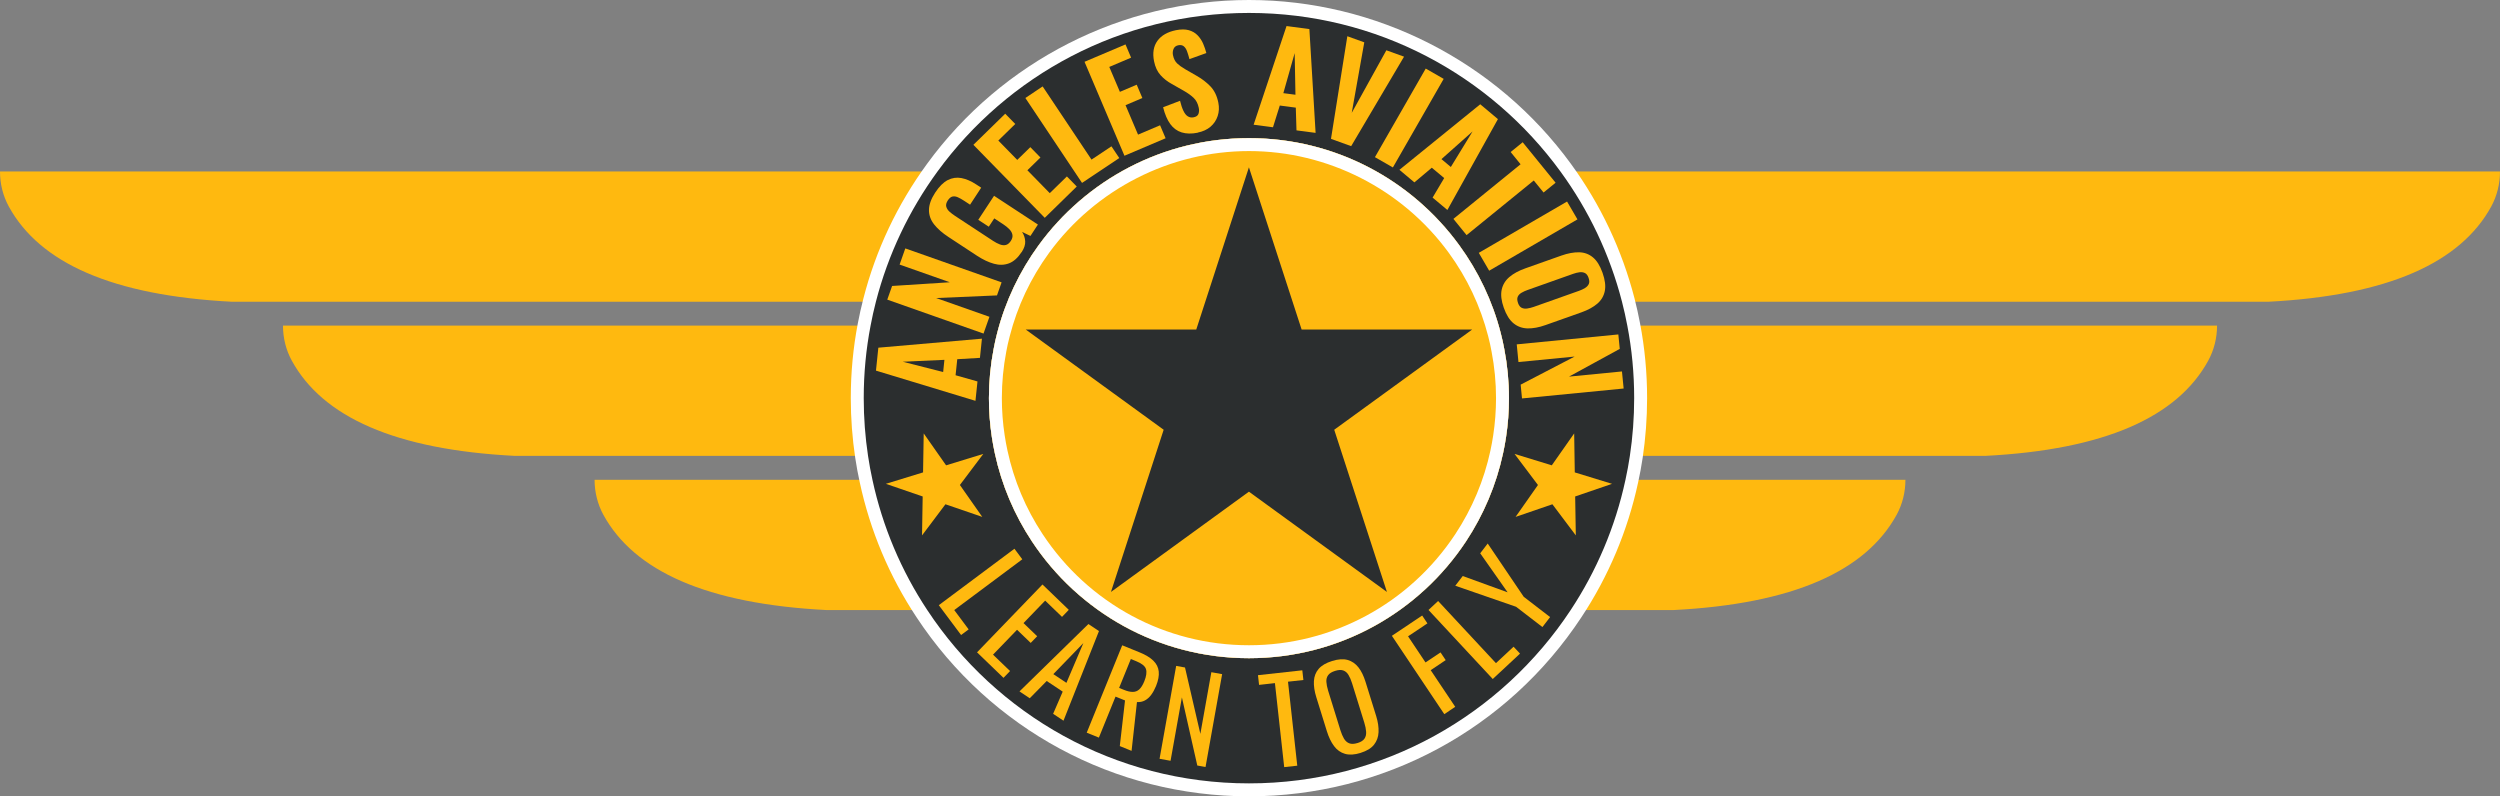
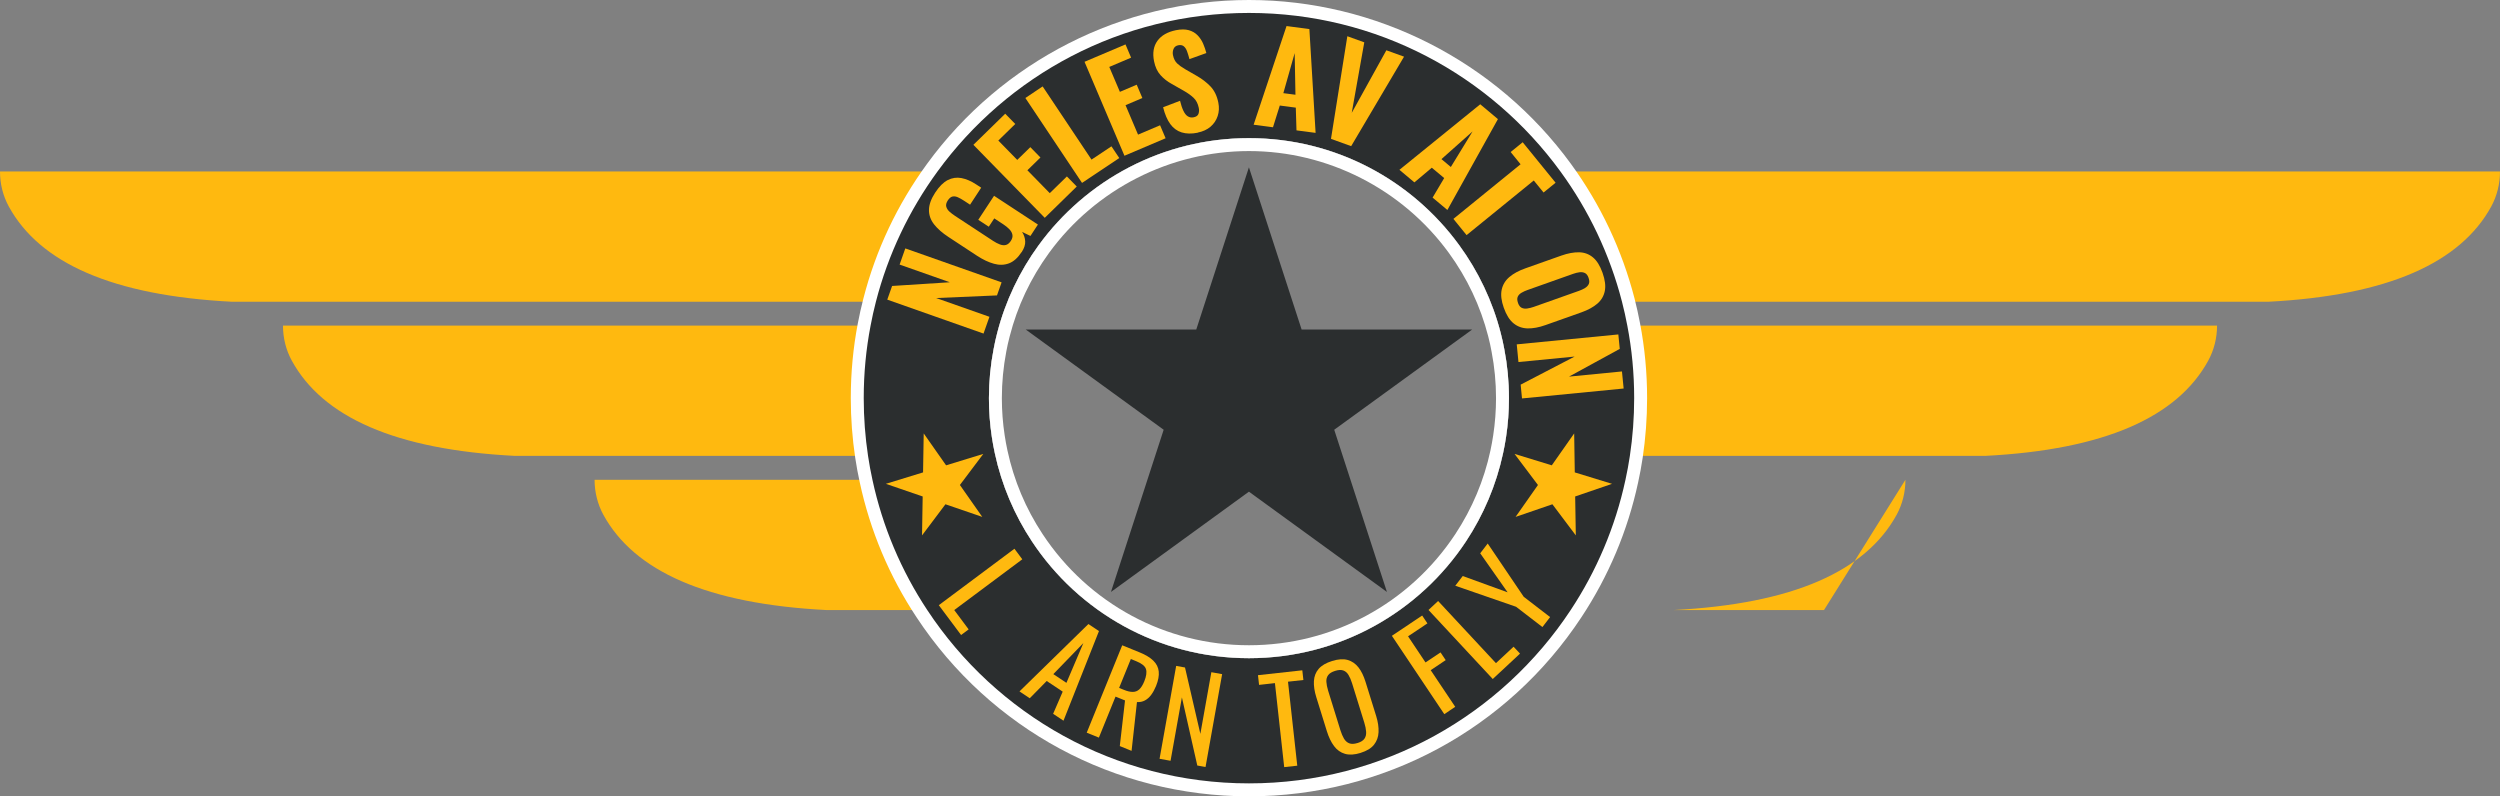
<svg xmlns="http://www.w3.org/2000/svg" id="Layer_2" viewBox="0 0 579.7 184.65">
  <rect x="0" y="0" width="579.7" height="184.65" fill="#808080" stroke="none" />
  <defs>
    <style>.cls-1{fill:#fff;}.cls-2{fill:#2b2e2f;}.cls-3{fill:#ffb90f;}</style>
  </defs>
  <g>
    <path class="cls-3" d="M248.53,39.76c-9.87,7.73-17.51,18.17-21.78,30.21H53.79c-27.82-1.43-44.6-9.04-51.74-22.07-1.37-2.49-2.05-5.3-2.05-8.14H248.53Z" />
    <path class="cls-3" d="M579.7,39.76c0,2.84-.68,5.65-2.04,8.14-7.14,13.03-23.93,20.64-51.74,22.07h-173.46c-4.27-12.04-11.91-22.49-21.78-30.21h249.02Z" />
    <path class="cls-3" d="M225.05,75.5c-1.4,5.37-2.14,11-2.14,16.81,0,4.59,.46,9.07,1.34,13.4H119.41c-27.82-1.42-44.6-9.04-51.74-22.07-1.37-2.49-2.05-5.3-2.05-8.14H225.05Z" />
    <path class="cls-3" d="M514.09,75.5c0,2.84-.69,5.65-2.05,8.14-7.14,13.03-23.92,20.65-51.74,22.07h-105.35c.89-4.33,1.35-8.81,1.35-13.4,0-5.81-.74-11.44-2.14-16.81h159.93Z" />
    <path class="cls-3" d="M244.52,141.46h-52.86c-27.82-1.43-44.6-9.05-51.74-22.07-1.36-2.49-2.05-5.3-2.05-8.14h87.77c3.47,11.75,10.09,22.14,18.88,30.21Z" />
-     <path class="cls-3" d="M441.83,111.25c0,2.84-.68,5.65-2.05,8.14-7.14,13.02-23.92,20.64-51.74,22.07h-53.35c8.79-8.06,15.41-18.46,18.88-30.21h88.26Z" />
+     <path class="cls-3" d="M441.83,111.25c0,2.84-.68,5.65-2.05,8.14-7.14,13.02-23.92,20.64-51.74,22.07h-53.35h88.26Z" />
  </g>
  <path class="cls-1" d="M380.29,74.96c-.36-1.92-.79-3.84-1.27-5.73-2.91-11.28-7.87-21.79-14.75-31.23C346.93,14.21,319.02,0,289.61,0s-57.32,14.21-74.65,38c-6.9,9.45-11.87,19.96-14.76,31.23-.49,1.89-.92,3.82-1.28,5.71-1.09,5.65-1.64,11.5-1.64,17.38,0,4.65,.35,9.31,1.03,13.84,.29,1.94,.65,3.88,1.06,5.73,2.41,11.18,6.83,21.69,13.15,31.23,17.15,26.01,45.97,41.53,77.09,41.53s59.94-15.52,77.09-41.53c6.31-9.55,10.73-20.06,13.14-31.22,.41-1.86,.77-3.8,1.06-5.73,.68-4.54,1.03-9.2,1.03-13.85,0-5.88-.55-11.72-1.64-17.36Zm-31.07,26.41c-.19,1.26-.42,2.51-.69,3.74-1.59,7.39-4.54,14.28-8.57,20.39-10.78,16.34-29.31,27.12-50.35,27.12s-39.57-10.78-50.35-27.12c-4.04-6.11-6.99-13-8.58-20.39-.27-1.23-.5-2.48-.69-3.74-.45-2.95-.68-5.98-.68-9.05,0-3.88,.37-7.67,1.08-11.34,.23-1.27,.51-2.51,.83-3.74,1.91-7.45,5.23-14.35,9.63-20.39,10.97-15.04,28.72-24.82,48.76-24.82s37.79,9.78,48.75,24.82c4.41,6.04,7.72,12.94,9.63,20.39,.32,1.23,.6,2.47,.83,3.74,.71,3.67,1.08,7.46,1.08,11.34,0,3.07-.23,6.1-.68,9.05Z" />
  <path class="cls-2" d="M377.34,75.51c-.35-1.87-.76-3.71-1.23-5.53-2.84-11.04-7.74-21.26-14.27-30.21-16.24-22.29-42.54-36.77-72.23-36.77s-55.99,14.48-72.23,36.77c-6.53,8.95-11.44,19.17-14.28,30.21-.47,1.82-.88,3.66-1.23,5.53-1.05,5.44-1.59,11.06-1.59,16.81,0,4.55,.34,9.03,1,13.4,.28,1.87,.62,3.72,1.02,5.54,2.36,10.95,6.73,21.16,12.72,30.21,15.97,24.21,43.42,40.18,74.59,40.18s58.62-15.97,74.59-40.18c5.98-9.05,10.35-19.26,12.71-30.21,.4-1.82,.74-3.67,1.02-5.54,.66-4.37,1-8.85,1-13.4,0-5.75-.54-11.37-1.59-16.81Zm-28.12,25.86c-.19,1.26-.42,2.51-.69,3.74-1.59,7.39-4.54,14.28-8.57,20.39-10.78,16.34-29.31,27.12-50.35,27.12s-39.57-10.78-50.35-27.12c-4.04-6.11-6.99-13-8.58-20.39-.27-1.23-.5-2.48-.69-3.74-.45-2.95-.68-5.98-.68-9.05,0-3.88,.37-7.67,1.08-11.34,.23-1.27,.51-2.51,.83-3.74,1.91-7.45,5.23-14.35,9.63-20.39,10.97-15.04,28.72-24.82,48.76-24.82s37.79,9.78,48.75,24.82c4.41,6.04,7.72,12.94,9.63,20.39,.32,1.23,.6,2.47,.83,3.74,.71,3.67,1.08,7.46,1.08,11.34,0,3.07-.23,6.1-.68,9.05Z" />
-   <path class="cls-3" d="M349.9,92.32c0,3.07-.23,6.1-.68,9.05-.19,1.26-.42,2.51-.69,3.74-1.59,7.39-4.54,14.28-8.57,20.39-10.78,16.34-29.31,27.12-50.35,27.12s-39.57-10.78-50.35-27.12c-4.04-6.11-6.99-13-8.58-20.39-.27-1.23-.5-2.48-.69-3.74-.45-2.95-.68-5.98-.68-9.05,0-3.88,.37-7.67,1.08-11.34,.23-1.27,.51-2.51,.83-3.74,1.91-7.45,5.23-14.35,9.63-20.39,10.97-15.04,28.72-24.82,48.76-24.82s37.79,9.78,48.75,24.82c4.41,6.04,7.72,12.94,9.63,20.39,.32,1.23,.6,2.47,.83,3.74,.71,3.67,1.08,7.46,1.08,11.34Z" />
  <path class="cls-1" d="M348.82,80.98c-.23-1.27-.51-2.51-.83-3.74-1.91-7.45-5.22-14.35-9.63-20.39-10.96-15.04-28.71-24.82-48.75-24.82s-37.79,9.78-48.76,24.82c-4.4,6.04-7.72,12.94-9.63,20.39-.32,1.23-.6,2.47-.83,3.74-.71,3.67-1.08,7.46-1.08,11.34,0,3.07,.23,6.1,.68,9.05,.19,1.26,.42,2.51,.69,3.74,1.59,7.39,4.54,14.28,8.58,20.39,10.78,16.34,29.31,27.12,50.35,27.12s39.57-10.78,50.35-27.12c4.03-6.11,6.98-13,8.57-20.39,.27-1.23,.5-2.48,.69-3.74,.45-2.95,.68-5.98,.68-9.05,0-3.88-.37-7.67-1.08-11.34Zm-2.57,19.94c-.18,1.2-.4,2.39-.65,3.56-1.49,6.92-4.23,13.44-8.14,19.37-10.65,16.14-28.54,25.77-47.85,25.77s-37.2-9.63-47.85-25.77c-3.92-5.93-6.66-12.45-8.15-19.38-.25-1.16-.47-2.35-.65-3.55-.43-2.81-.65-5.7-.65-8.6,0-3.63,.35-7.25,1.03-10.81,.21-1.14,.46-2.29,.79-3.52,1.78-6.98,4.86-13.49,9.14-19.37,10.78-14.77,28.1-23.59,46.34-23.59s35.56,8.82,46.33,23.59c4.27,5.86,7.35,12.37,9.15,19.38,.32,1.23,.57,2.38,.78,3.55,.68,3.51,1.03,7.14,1.03,10.77,0,2.9-.22,5.79-.65,8.6Z" />
  <polygon class="cls-2" points="289.6 38.8 301.82 76.41 341.37 76.41 309.38 99.65 321.6 137.26 289.6 114.01 257.61 137.26 269.83 99.65 237.84 76.41 277.39 76.41 289.6 38.8" />
  <polygon class="cls-3" points="214.19 100.5 219.38 107.9 228.01 105.25 222.58 112.46 227.77 119.86 219.23 116.93 213.8 124.15 213.95 115.12 205.41 112.19 214.04 109.54 214.19 100.5" />
  <polygon class="cls-3" points="365.02 100.5 359.83 107.9 351.19 105.25 356.62 112.46 351.43 119.86 359.97 116.93 365.4 124.15 365.25 115.12 373.8 112.19 365.16 109.54 365.02 100.5" />
  <g>
-     <path class="cls-3" d="M226.2,92.95l-23.08-7.01,.55-5.32,24.02-2.09-.46,4.45-5.26,.31-.39,3.72,5.08,1.44-.47,4.51Zm-7.5-6.69l.29-2.82-9.66,.44,9.36,2.38Z" />
    <path class="cls-3" d="M228.07,77.35l-22.33-7.87,1.12-3.17,13.38-.86-11.64-4.1,1.32-3.75,22.33,7.87-1.07,3.03-14.1,.61,12.35,4.35-1.37,3.89Z" />
    <path class="cls-3" d="M236.9,58.44c-.88,1.34-1.85,2.21-2.93,2.62-1.08,.41-2.24,.45-3.49,.1-1.25-.34-2.57-.97-3.93-1.86l-6.62-4.35c-1.42-.93-2.53-1.9-3.33-2.92-.8-1.02-1.2-2.13-1.19-3.35s.49-2.56,1.45-4.03c.93-1.42,1.9-2.38,2.91-2.9,1.01-.51,2.07-.67,3.17-.46,1.1,.21,2.24,.7,3.43,1.48l1.15,.75-2.58,3.94-1.39-.91c-.52-.34-1-.61-1.45-.81-.44-.2-.85-.25-1.24-.17-.38,.09-.75,.39-1.09,.91-.35,.54-.47,1.02-.35,1.45,.12,.43,.37,.81,.76,1.16,.39,.35,.83,.68,1.32,1l8.77,5.76c.55,.36,1.08,.64,1.59,.83,.5,.19,.97,.23,1.39,.12,.42-.11,.8-.42,1.13-.92,.33-.5,.46-.98,.38-1.43-.08-.45-.31-.87-.69-1.27-.38-.4-.85-.79-1.42-1.16l-2.1-1.38-1.27,1.93-2.44-1.6,3.66-5.57,10.17,6.67-1.73,2.64-1.94-.93c.43,.66,.67,1.37,.72,2.15,.05,.78-.22,1.61-.79,2.49Z" />
    <path class="cls-3" d="M242.26,50.51l-16.55-16.93,7.38-7.21,2.33,2.38-3.93,3.84,4.39,4.49,3.03-2.96,2.35,2.4-3.03,2.96,5.19,5.31,3.97-3.88,2.29,2.34-7.42,7.26Z" />
    <path class="cls-3" d="M250.9,42.41l-13.14-19.69,4.01-2.68,11.33,16.97,4.62-3.08,1.82,2.72-8.63,5.76Z" />
    <path class="cls-3" d="M260.74,36.12l-9.26-21.79,9.5-4.03,1.3,3.07-5.06,2.15,2.46,5.78,3.9-1.66,1.31,3.09-3.9,1.66,2.9,6.83,5.11-2.17,1.28,3.01-9.55,4.06Z" />
    <path class="cls-3" d="M277.74,30.77c-1.43,.29-2.68,.26-3.74-.07-1.06-.33-1.94-.98-2.64-1.94-.7-.96-1.25-2.26-1.66-3.89l3.93-1.5c.23,.95,.49,1.73,.78,2.33,.29,.61,.63,1.04,1.03,1.28,.4,.25,.84,.32,1.34,.22,.61-.12,.99-.4,1.13-.82,.14-.43,.17-.89,.06-1.38-.2-.97-.59-1.74-1.19-2.31-.6-.57-1.35-1.11-2.25-1.62l-2.83-1.61c-1.01-.55-1.87-1.23-2.6-2.04-.73-.81-1.23-1.88-1.5-3.22-.38-1.91-.12-3.49,.79-4.74,.91-1.25,2.34-2.06,4.29-2.46,1.17-.23,2.16-.23,2.98,0,.82,.23,1.5,.63,2.04,1.19,.54,.56,.97,1.2,1.28,1.92,.31,.72,.56,1.45,.75,2.19l-3.92,1.41c-.18-.7-.37-1.31-.56-1.83s-.45-.9-.77-1.16c-.32-.25-.74-.33-1.25-.23-.55,.11-.92,.4-1.11,.86-.19,.46-.23,.95-.13,1.44,.17,.82,.49,1.46,.96,1.91,.48,.45,1.1,.9,1.86,1.34l2.76,1.59c1.14,.65,2.17,1.44,3.09,2.38,.91,.94,1.53,2.2,1.85,3.79,.22,1.09,.17,2.12-.15,3.1-.32,.98-.88,1.81-1.66,2.48s-1.79,1.13-2.99,1.37Z" />
    <path class="cls-3" d="M290.69,28.92l7.63-22.88,5.3,.7,1.44,24.07-4.43-.58-.16-5.27-3.71-.49-1.58,5.04-4.49-.59Zm6.89-7.32l2.81,.37-.18-9.66-2.63,9.3Z" />
    <path class="cls-3" d="M308.63,32.2l3.79-23.8,3.93,1.42-2.91,16.35,8.03-14.51,4.1,1.48-12.26,20.75-4.68-1.69Z" />
-     <path class="cls-3" d="M318.82,36.44l11.78-20.54,4.16,2.39-11.78,20.54-4.16-2.39Z" />
    <path class="cls-3" d="M324.51,39.37l18.73-15.19,4.1,3.44-11.72,21.07-3.43-2.87,2.69-4.53-2.87-2.4-4.04,3.4-3.47-2.91Zm9.74-2.47l2.17,1.82,5.04-8.24-7.22,6.42Z" />
    <path class="cls-3" d="M337.01,50.76l15.58-12.67-2.3-2.84,2.79-2.27,7.63,9.39-2.79,2.27-2.27-2.79-15.58,12.67-3.06-3.77Z" />
-     <path class="cls-3" d="M342.9,58.63l20.47-11.9,2.41,4.14-20.47,11.9-2.41-4.14Z" />
    <path class="cls-3" d="M348.7,71.38c-.58-1.64-.74-3.03-.49-4.2,.25-1.16,.85-2.15,1.79-2.95s2.18-1.47,3.71-2.01l8.32-2.95c1.52-.54,2.9-.79,4.13-.77,1.23,.03,2.3,.42,3.21,1.18,.91,.75,1.65,1.95,2.23,3.58,.58,1.65,.76,3.06,.52,4.23-.24,1.17-.82,2.15-1.75,2.94-.93,.79-2.15,1.46-3.68,2l-8.32,2.95c-1.52,.54-2.91,.8-4.15,.77-1.24-.03-2.32-.42-3.25-1.17s-1.69-1.96-2.27-3.61Zm3.28-1.16c.21,.59,.49,.97,.86,1.15s.79,.24,1.27,.17c.48-.07,.98-.19,1.5-.37l10.55-3.74c.51-.18,.98-.4,1.38-.65,.41-.25,.7-.56,.87-.93,.17-.37,.15-.85-.06-1.44-.19-.55-.47-.92-.84-1.1-.36-.18-.78-.24-1.26-.18-.47,.06-.97,.19-1.48,.37l-10.55,3.74c-.51,.18-.98,.39-1.4,.64-.42,.24-.72,.55-.88,.92-.17,.37-.15,.84,.05,1.41Z" />
    <path class="cls-3" d="M351.69,79.85l23.57-2.3,.33,3.35-11.77,6.43,12.28-1.2,.39,3.96-23.57,2.3-.31-3.2,12.52-6.51-13.03,1.27-.4-4.1Z" />
  </g>
  <g>
    <path class="cls-3" d="M217.7,140.32l17.53-13.08,1.82,2.45-15.78,11.77,3.34,4.48-1.75,1.31-5.17-6.92Z" />
-     <path class="cls-3" d="M226.55,151.27l15.18-15.74,6.1,5.88-1.57,1.63-3.91-3.77-5.02,5.21,3.17,3.05-1.5,1.55-3.17-3.05-5.57,5.77,3.95,3.8-1.52,1.58-6.14-5.92Z" />
    <path class="cls-3" d="M236.39,160.33l15.99-15.63,2.45,1.63-8.23,20.79-2.4-1.6,2.22-5.14-3.71-2.47-3.93,4-2.38-1.59Zm7.86-4.01l3.03,2.02,3.93-9.22-6.97,7.2Z" />
    <path class="cls-3" d="M251.99,169.89l8.23-20.26,4.08,1.66c1.35,.55,2.39,1.18,3.13,1.9,.74,.72,1.16,1.56,1.26,2.52,.1,.96-.11,2.09-.63,3.37-.32,.78-.69,1.46-1.12,2.04s-.92,1.01-1.46,1.3c-.55,.29-1.16,.42-1.84,.37l-1.25,11.32-2.73-1.11,1.21-10.58-2.2-.89-3.86,9.51-2.83-1.15Zm7.51-10.38l1.08,.44c.8,.33,1.49,.49,2.07,.49,.58,0,1.09-.19,1.52-.58s.82-1.02,1.17-1.88c.48-1.18,.61-2.13,.39-2.83s-.97-1.31-2.26-1.83l-1.25-.51-2.72,6.7Z" />
    <path class="cls-3" d="M268.88,175.94l3.85-21.53,2.05,.37,3.56,15.39,2.55-14.3,2.5,.45-3.85,21.53-1.91-.34-3.57-15.8-2.63,14.7-2.55-.46Z" />
    <path class="cls-3" d="M297.78,177.88l-2.15-19.48-3.68,.41-.25-2.25,10.28-1.13,.25,2.25-3.57,.39,2.15,19.48-3.03,.33Z" />
    <path class="cls-3" d="M315.51,174.58c-1.41,.44-2.62,.51-3.63,.22-1.01-.29-1.86-.89-2.54-1.8-.68-.91-1.23-2.05-1.66-3.43l-2.46-7.92c-.43-1.38-.61-2.61-.55-3.72,.06-1.1,.43-2.05,1.1-2.83s1.71-1.39,3.12-1.83c1.41-.44,2.61-.52,3.6-.24s1.82,.85,2.5,1.71,1.22,1.99,1.65,3.36l2.47,7.94c.42,1.36,.6,2.6,.55,3.73-.05,1.13-.41,2.1-1.06,2.92-.65,.82-1.68,1.44-3.09,1.88Zm-.71-2.29c.77-.24,1.31-.58,1.6-1.02,.3-.44,.42-.97,.38-1.59-.04-.62-.18-1.31-.42-2.09l-2.84-9.15c-.24-.77-.52-1.42-.83-1.93-.31-.52-.71-.86-1.2-1.04-.49-.18-1.12-.15-1.89,.09s-1.32,.57-1.63,1c-.31,.43-.45,.94-.41,1.54,.04,.6,.17,1.29,.41,2.06l2.84,9.15c.24,.77,.52,1.43,.83,1.96,.32,.53,.73,.9,1.23,1.09,.5,.19,1.14,.17,1.91-.07Z" />
    <path class="cls-3" d="M334.91,165.61l-12.16-18.18,7.02-4.7,1.22,1.82-4.49,3,4.05,6.06,3.48-2.33,1.2,1.79-3.48,2.33,5.69,8.5-2.54,1.7Z" />
    <path class="cls-3" d="M346.14,157.45l-14.9-16.01,2.23-2.08,13.41,14.41,4.09-3.81,1.49,1.6-6.32,5.89Z" />
    <path class="cls-3" d="M357.67,145.41l-6.12-4.71-14.1-4.88,1.73-2.25,10.41,3.78-6.36-9.05,1.74-2.27,8.35,12.35,6.12,4.71-1.78,2.31Z" />
  </g>
</svg>